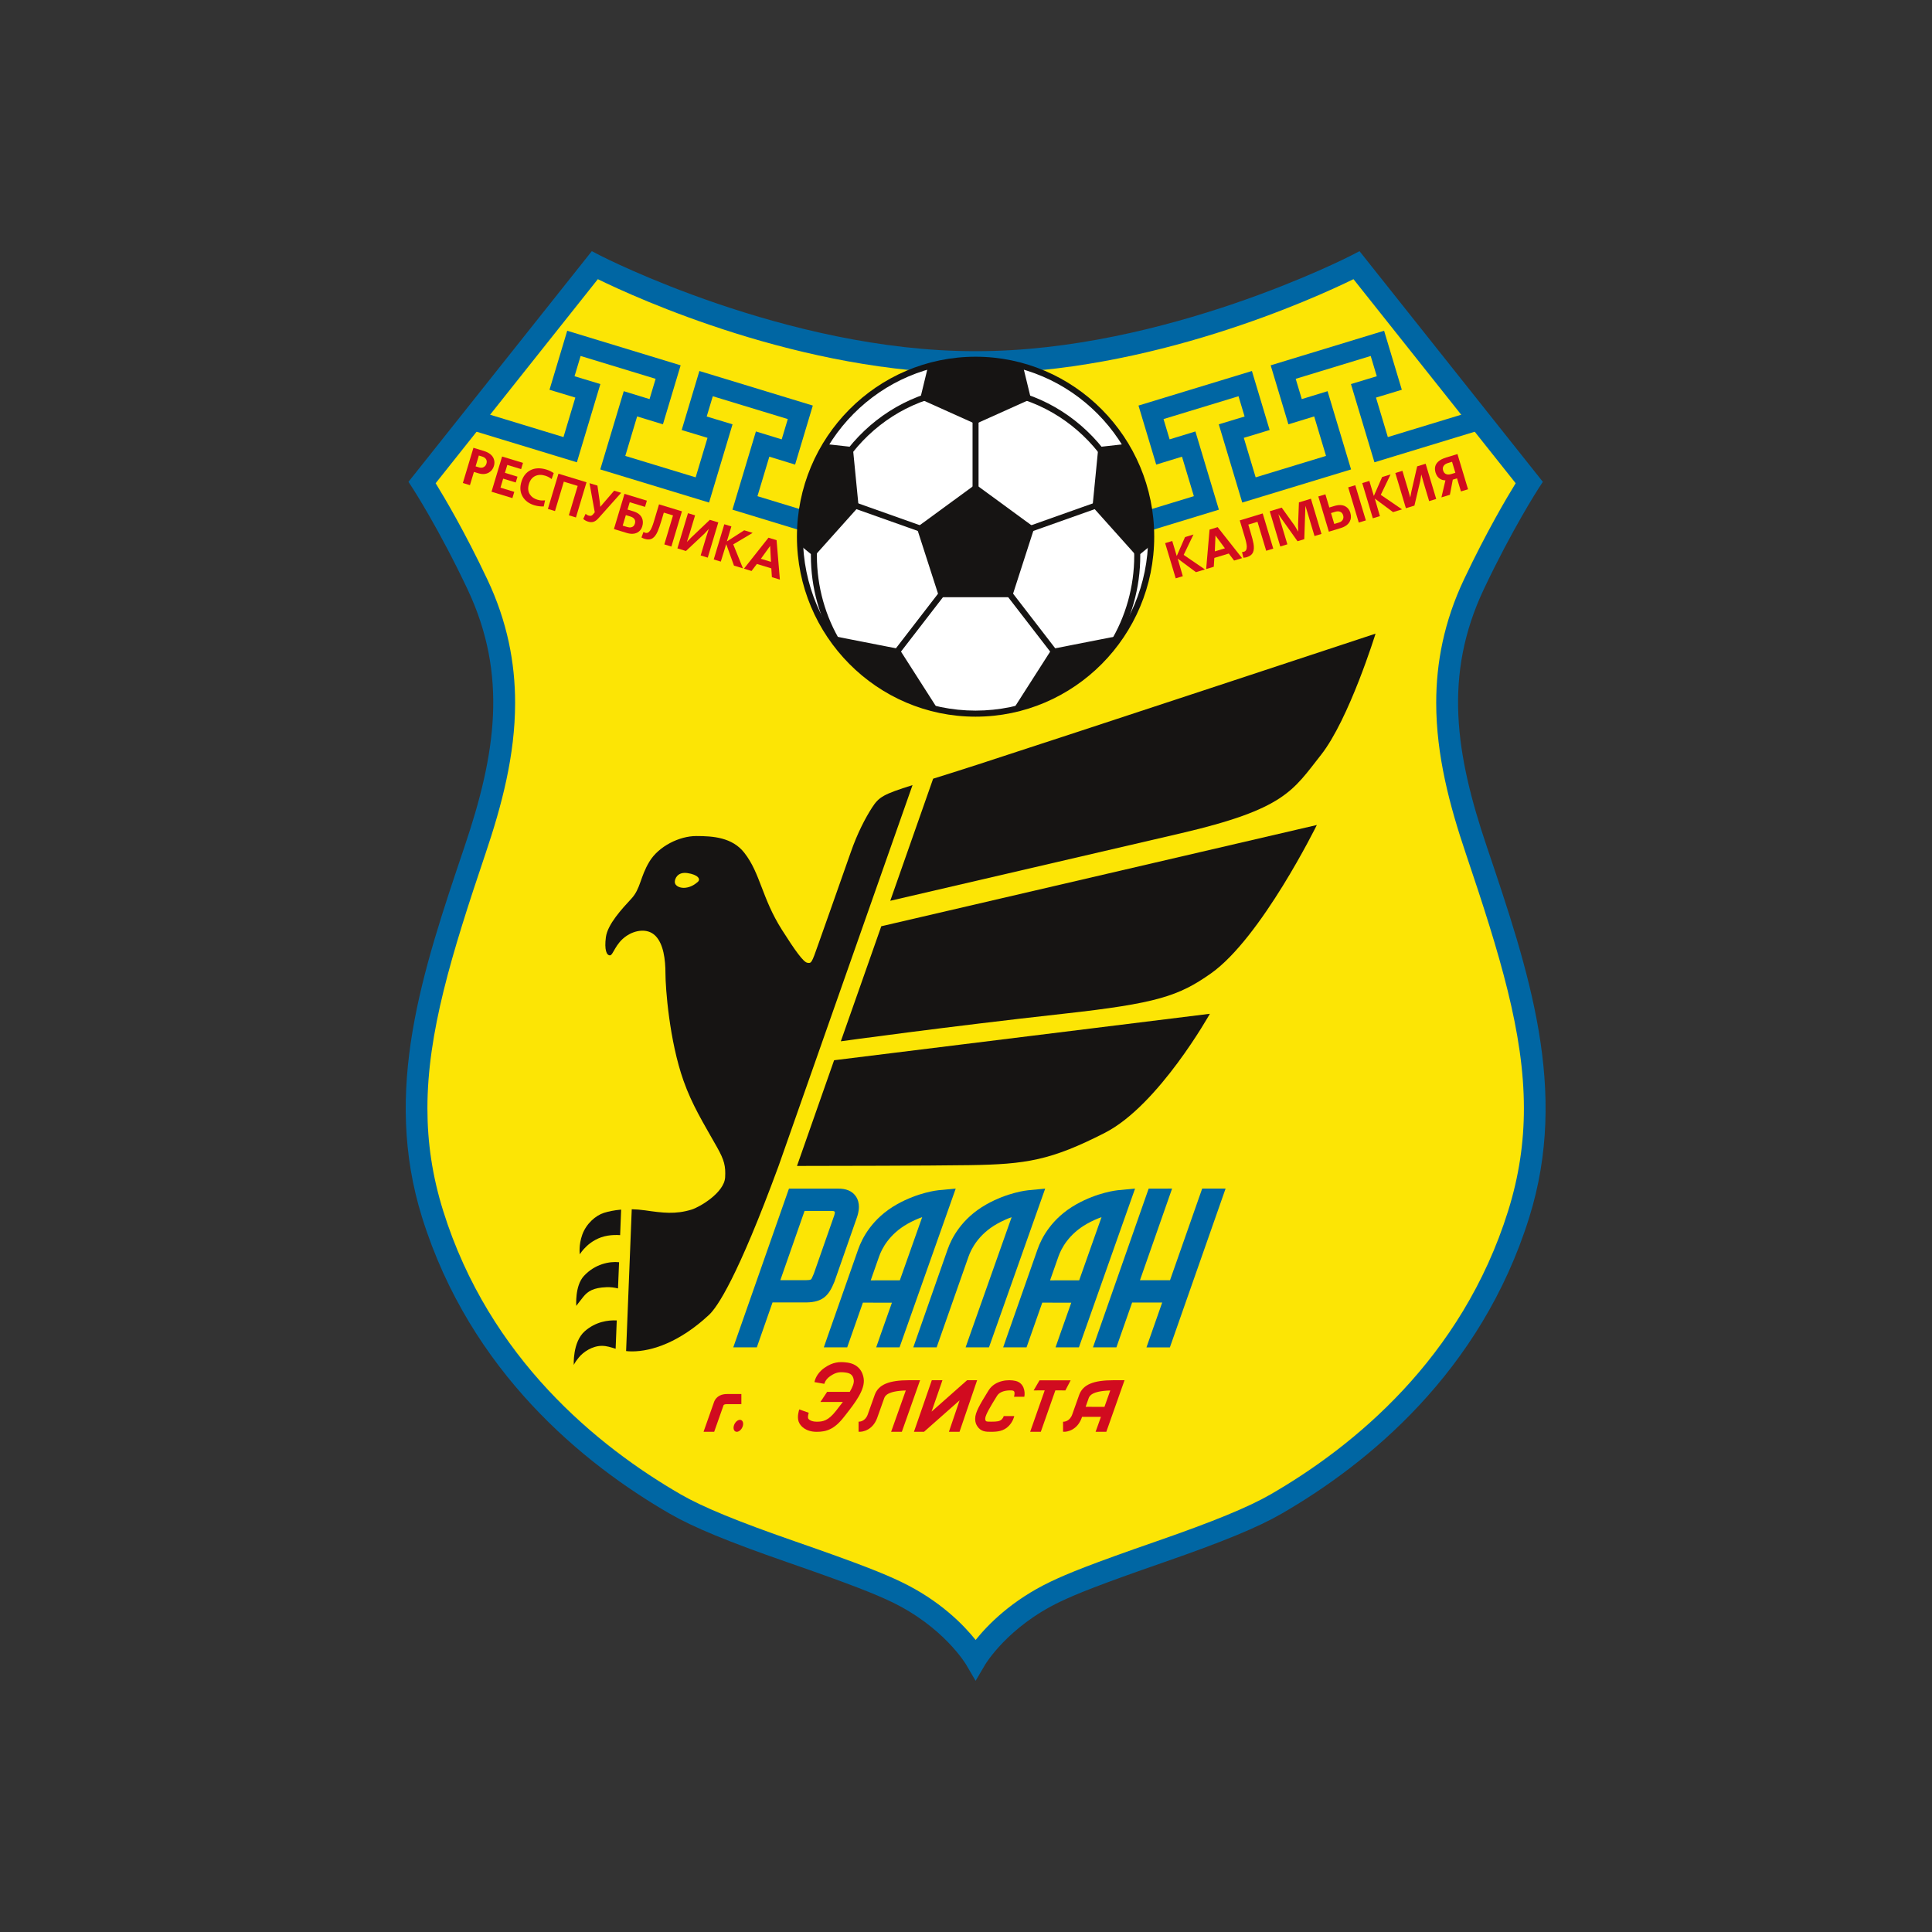
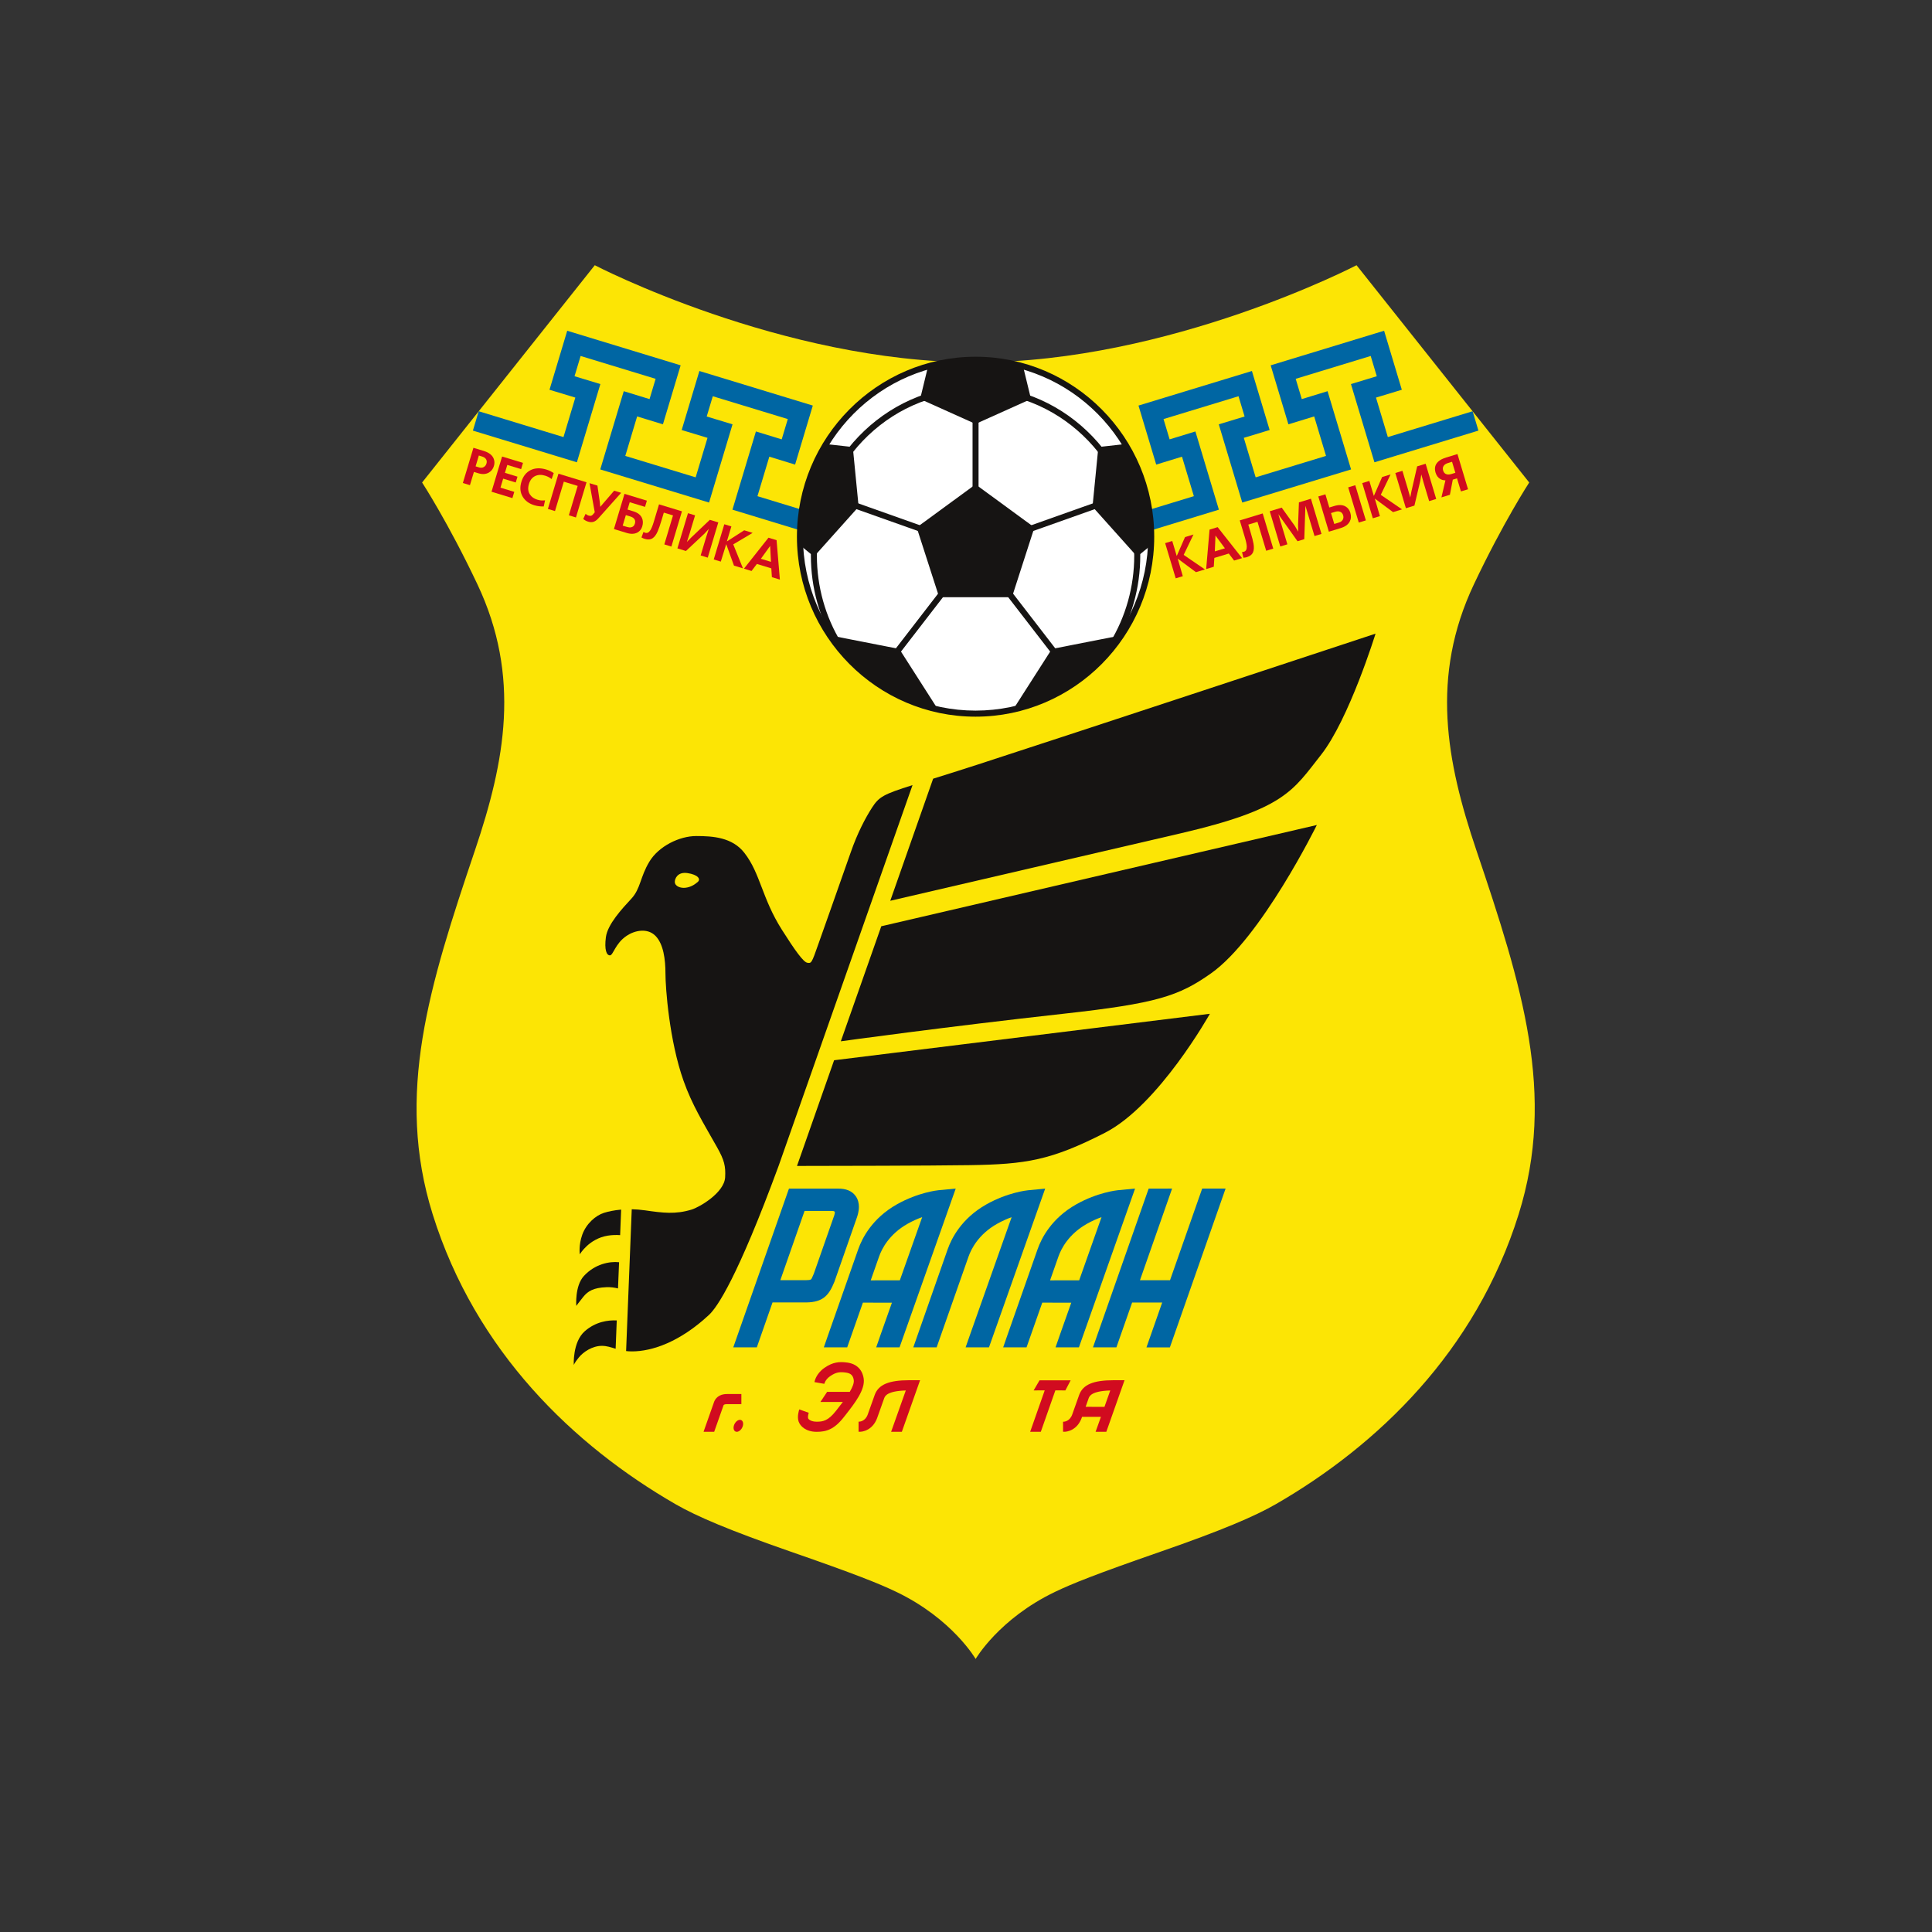
<svg xmlns="http://www.w3.org/2000/svg" width="100" height="100" viewBox="0 0 100 100" fill="none">
  <rect x="0" y="0" width="100" height="100" fill="#333333" stroke="none" />
  <g clip-path="url(#clip0_493_65377)">
    <path d="M50.449 18.753C40.439 18.753 30.786 13.728 30.786 13.728L21.848 24.974C21.848 24.974 23.197 27.044 24.708 30.238C26.972 35.023 26.138 39.407 24.589 43.996C22.205 51.054 20.453 56.637 22.394 62.848C24.618 69.966 29.715 74.825 34.957 77.852C36.063 78.491 37.788 79.223 40.929 80.314C44.292 81.481 45.494 81.966 46.377 82.388C49.297 83.784 50.499 85.868 50.499 85.868C50.499 85.868 51.703 83.784 54.622 82.388C55.506 81.966 56.708 81.481 60.07 80.314C63.212 79.223 64.937 78.491 66.043 77.852C71.285 74.825 76.382 69.966 78.606 62.848C80.547 56.637 78.795 51.054 76.412 43.996C74.862 39.407 74.028 35.023 76.292 30.238C77.803 27.044 79.152 24.974 79.152 24.974L70.214 13.728C70.214 13.728 60.561 18.753 50.551 18.753H50.449Z" fill="#FCE505" />
-     <path d="M69.952 13.216C69.857 13.266 60.3 18.177 50.551 18.177H50.449C40.7 18.177 31.143 13.266 31.048 13.216L30.632 13L21.142 24.94L21.37 25.289C21.383 25.31 22.718 27.37 24.192 30.485C26.301 34.943 25.66 39.036 24.048 43.81C21.857 50.298 19.788 56.426 21.849 63.021C24.347 71.014 30.201 75.77 34.672 78.352C35.885 79.052 37.701 79.802 40.743 80.858C44.088 82.019 45.285 82.503 46.133 82.908C48.84 84.203 49.994 86.139 50.005 86.158L50.497 87L50.992 86.159C51.003 86.14 52.16 84.203 54.867 82.908C55.715 82.503 56.912 82.019 60.256 80.858C63.299 79.802 65.115 79.052 66.328 78.352C70.799 75.77 76.653 71.014 79.151 63.021C81.212 56.426 79.143 50.298 76.953 43.81C75.34 39.036 74.699 34.943 76.808 30.485C78.282 27.37 79.617 25.31 79.63 25.289L79.858 24.94L70.368 13L69.952 13.216ZM50.551 19.328C59.534 19.328 68.077 15.419 70.056 14.45C70.58 15.108 77.986 24.427 78.451 25.012C78.005 25.735 76.945 27.519 75.776 29.99C74.737 32.186 74.338 34.316 74.338 36.378C74.338 39.098 75.033 41.7 75.871 44.181C77.645 49.437 78.877 53.469 78.877 57.371C78.877 59.132 78.626 60.867 78.061 62.675C75.674 70.313 70.054 74.873 65.759 77.353C64.627 78.006 62.816 78.751 59.884 79.769C56.475 80.953 55.283 81.435 54.377 81.868C52.358 82.833 51.121 84.106 50.499 84.884C49.877 84.106 48.642 82.833 46.623 81.868C45.717 81.435 44.525 80.953 41.116 79.769C38.185 78.751 36.373 78.006 35.241 77.353C30.947 74.873 25.326 70.313 22.939 62.675C22.374 60.867 22.123 59.132 22.123 57.371C22.123 53.469 23.355 49.437 25.13 44.181C25.967 41.7 26.662 39.098 26.662 36.377C26.662 34.315 26.263 32.185 25.224 29.99C24.055 27.519 22.995 25.735 22.549 25.012C23.014 24.427 30.421 15.108 30.944 14.45C32.923 15.419 41.466 19.328 50.449 19.328H50.551Z" fill="#0066A3" />
    <path d="M41.252 60.349C43.382 60.347 47.949 60.339 50.167 60.308C53.118 60.266 54.407 60.056 57.191 58.633C59.975 57.209 62.623 52.473 62.623 52.473L43.173 54.878L41.252 60.349Z" fill="#161413" />
    <path d="M46.08 46.624C46.08 46.624 55.703 44.39 61.106 43.134C66.509 41.878 66.916 40.921 68.371 39.078C69.826 37.236 71.198 32.798 71.198 32.798C71.198 32.798 55.226 38.077 50.583 39.581C49.661 39.88 48.912 40.114 48.299 40.305L46.08 46.624Z" fill="#161413" />
    <path d="M43.521 53.897C43.521 53.897 48.964 53.144 55.031 52.473C59.879 51.938 61.015 51.556 62.678 50.384C65.284 48.546 68.159 42.702 68.159 42.702L45.615 47.943L43.521 53.897Z" fill="#161413" />
    <path d="M35.586 45.191C36.118 45.271 36.288 45.499 36.115 45.65C35.941 45.801 35.738 45.92 35.478 45.95C35.237 45.979 34.928 45.882 34.928 45.641C34.928 45.489 35.063 45.113 35.586 45.191ZM32.407 69.931C32.501 69.942 32.602 69.948 32.712 69.948C33.751 69.948 35.191 69.463 36.702 68.054C37.124 67.66 38.167 66.145 40.3 60.349L47.232 40.637C45.73 41.111 45.499 41.241 45.138 41.8C44.791 42.339 44.384 43.111 44.033 44.119C43.336 46.116 42.517 48.41 42.357 48.868C42.007 49.872 41.994 49.867 41.786 49.832C41.581 49.798 41.148 49.192 40.47 48.123C39.431 46.483 39.364 45.218 38.53 44.145C37.907 43.342 36.903 43.273 36.037 43.273C35.171 43.273 34.097 43.796 33.612 44.598C33.127 45.401 33.162 45.995 32.677 46.518C32.192 47.041 31.448 47.843 31.361 48.507C31.275 49.164 31.396 49.449 31.569 49.449C31.742 49.449 31.835 48.839 32.435 48.437C32.85 48.157 33.508 48.018 33.924 48.437C34.34 48.855 34.444 49.658 34.444 50.391C34.444 51.123 34.64 53.854 35.379 55.939C35.828 57.207 36.411 58.13 37.117 59.386C37.493 60.054 37.563 60.36 37.533 60.936C37.491 61.731 36.217 62.481 35.787 62.611C34.956 62.862 34.315 62.781 33.387 62.647C33.147 62.613 32.916 62.595 32.699 62.591L32.407 69.931Z" fill="#161413" />
    <path d="M32.15 62.609C31.791 62.64 31.488 62.706 31.257 62.778C30.842 62.909 30.348 63.328 30.14 63.903C29.939 64.46 30.011 64.924 30.011 64.924C30.011 64.924 30.478 64.113 31.465 63.956C31.693 63.919 31.912 63.918 32.098 63.93L32.15 62.609Z" fill="#161413" />
    <path d="M32.043 65.333C31.546 65.278 30.788 65.426 30.218 66.049C29.745 66.568 29.829 67.593 29.829 67.593C29.829 67.593 29.959 67.41 30.192 67.122C30.426 66.834 30.712 66.651 31.387 66.625C31.615 66.616 31.818 66.646 31.988 66.689L32.043 65.333Z" fill="#161413" />
    <path d="M31.923 68.345C31.481 68.324 30.839 68.404 30.27 68.902C29.627 69.465 29.699 70.655 29.699 70.655C29.699 70.655 29.725 70.55 29.959 70.263C30.192 69.975 30.66 69.661 31.154 69.661C31.407 69.661 31.62 69.737 31.865 69.811L31.923 68.345Z" fill="#161413" />
    <path d="M60.308 28.113L60.675 28.001L60.908 28.779L61.337 27.799L61.774 27.666L61.267 28.721L62.368 29.474L61.903 29.616L60.958 28.914L61.222 29.823L60.855 29.935L60.308 28.113Z" fill="#D10B1F" />
    <path d="M62.606 27.413L63.025 27.285L64.291 28.889L63.877 29.014L63.601 28.651L62.854 28.878L62.825 29.335L62.431 29.455L62.606 27.413ZM62.879 28.539L63.401 28.38L62.913 27.719L62.879 28.539Z" fill="#D10B1F" />
    <path d="M64.17 26.936L65.357 26.575L65.904 28.397L65.538 28.508L65.087 27.009L64.612 27.153L64.721 27.518C64.807 27.803 64.86 28.009 64.881 28.135C64.913 28.323 64.905 28.471 64.859 28.58C64.807 28.702 64.7 28.788 64.54 28.837C64.508 28.846 64.482 28.853 64.461 28.856C64.439 28.86 64.404 28.864 64.357 28.869L64.286 28.576C64.302 28.574 64.322 28.571 64.345 28.567C64.368 28.563 64.382 28.56 64.387 28.558C64.487 28.528 64.535 28.44 64.533 28.295C64.531 28.189 64.5 28.036 64.44 27.836L64.428 27.797L64.418 27.763L64.409 27.732C64.398 27.697 64.388 27.663 64.378 27.629C64.368 27.595 64.358 27.562 64.348 27.529L64.17 26.936Z" fill="#D10B1F" />
    <path d="M67.509 27.907L67.16 28.014L66.329 26.846L66.168 26.611L66.25 26.893L66.634 28.174L66.268 28.286L65.721 26.463L66.341 26.274L67.02 27.222L67.197 27.52L67.188 27.171L67.232 26.003L67.853 25.814L68.4 27.636L68.039 27.746L67.654 26.464L67.57 26.183L67.558 26.471L67.509 27.907Z" fill="#D10B1F" />
    <path d="M68.602 25.586L68.806 26.268L69.06 26.191C69.294 26.12 69.487 26.126 69.638 26.211C69.762 26.279 69.847 26.389 69.892 26.54C69.944 26.711 69.932 26.865 69.859 27.001C69.775 27.154 69.619 27.265 69.392 27.334L68.782 27.52L68.235 25.697L68.602 25.586ZM68.893 26.556L69.062 27.12L69.305 27.046C69.397 27.018 69.463 26.969 69.501 26.9C69.539 26.831 69.546 26.755 69.521 26.672C69.493 26.578 69.439 26.515 69.358 26.485C69.288 26.459 69.205 26.461 69.107 26.491L68.893 26.556ZM69.782 25.226L70.149 25.114L70.697 26.936L70.33 27.048L69.782 25.226Z" fill="#D10B1F" />
    <path d="M70.51 25.004L70.877 24.892L71.11 25.67L71.539 24.69L71.976 24.557L71.469 25.613L72.57 26.365L72.104 26.507L71.16 25.806L71.424 26.715L71.057 26.826L70.51 25.004Z" fill="#D10B1F" />
    <path d="M72.222 24.482L72.589 24.37L72.87 25.307L72.994 25.751L73.053 25.445L73.352 24.138L73.791 24.004L74.338 25.826L73.972 25.938L73.69 24.999L73.566 24.556L73.517 24.872L73.21 26.171L72.769 26.305L72.222 24.482Z" fill="#D10B1F" />
    <path d="M75.438 23.502L75.985 25.325L75.618 25.436L75.415 24.76L75.196 24.827L75.047 25.61L74.608 25.744L74.815 24.863C74.719 24.862 74.631 24.84 74.552 24.795C74.433 24.727 74.351 24.616 74.304 24.462C74.235 24.231 74.281 24.041 74.442 23.894C74.537 23.806 74.674 23.735 74.852 23.681L75.438 23.502ZM75.329 24.472L75.158 23.902L74.949 23.966C74.842 23.998 74.766 24.048 74.722 24.115C74.677 24.183 74.669 24.262 74.696 24.354C74.721 24.437 74.765 24.495 74.828 24.529C74.904 24.569 75.002 24.572 75.122 24.535L75.329 24.472Z" fill="#D10B1F" />
    <path d="M71.143 17.271L65.77 18.909L66.687 21.963C66.687 21.963 67.63 21.674 68.022 21.554C68.19 22.117 68.467 23.037 68.635 23.598C67.938 23.811 65.691 24.495 64.993 24.707C64.824 24.146 64.548 23.226 64.379 22.663C64.772 22.544 65.716 22.258 65.716 22.258L64.799 19.203L58.928 20.992L59.845 24.047C59.845 24.047 60.789 23.758 61.18 23.638C61.349 24.201 61.625 25.121 61.794 25.682C61.071 25.903 58.913 26.561 58.913 26.561L59.214 27.563L63.089 26.381L61.874 22.332C61.874 22.332 60.93 22.621 60.539 22.741C60.422 22.353 60.34 22.078 60.224 21.691C60.935 21.475 63.394 20.725 64.106 20.509C64.222 20.896 64.304 21.17 64.42 21.558C64.028 21.677 63.084 21.963 63.084 21.963L64.299 26.012L69.931 24.298L68.715 20.248C68.715 20.248 67.772 20.537 67.38 20.657C67.264 20.269 67.181 19.995 67.065 19.608C67.776 19.391 70.236 18.641 70.947 18.425C71.063 18.812 71.145 19.086 71.262 19.474C70.87 19.593 69.925 19.879 69.925 19.879L71.141 23.928L76.523 22.288L76.223 21.286C76.223 21.286 72.637 22.379 71.834 22.623C71.666 22.062 71.39 21.142 71.221 20.579C71.613 20.461 72.558 20.174 72.558 20.174L71.641 17.12L71.143 17.271Z" fill="#0066A3" />
    <path d="M29.209 17.621L28.442 20.174C28.442 20.174 29.387 20.461 29.779 20.579C29.61 21.142 29.334 22.062 29.166 22.623C28.363 22.379 24.777 21.286 24.777 21.286L24.477 22.288L29.859 23.928L31.075 19.879C31.075 19.879 30.13 19.593 29.738 19.474C29.854 19.086 29.937 18.812 30.053 18.425C30.764 18.641 33.224 19.391 33.935 19.608C33.819 19.995 33.736 20.269 33.62 20.657C33.228 20.537 32.285 20.248 32.285 20.248L31.069 24.298L36.701 26.012L37.916 21.963C37.916 21.963 36.971 21.677 36.579 21.558C36.696 21.17 36.778 20.896 36.894 20.509C37.605 20.725 40.065 21.475 40.776 21.691C40.66 22.078 40.578 22.353 40.461 22.741C40.07 22.621 39.126 22.332 39.126 22.332L37.911 26.381L41.786 27.563L42.087 26.561C42.087 26.561 39.929 25.903 39.206 25.682C39.374 25.121 39.651 24.201 39.82 23.638C40.211 23.758 41.154 24.047 41.154 24.047L42.071 20.992L36.2 19.203L35.284 22.258C35.284 22.258 36.228 22.544 36.62 22.663C36.452 23.226 36.175 24.146 36.007 24.707C35.31 24.495 33.062 23.811 32.365 23.598C32.533 23.037 32.809 22.117 32.978 21.554C33.37 21.674 34.313 21.963 34.313 21.963L35.23 18.909L29.359 17.12L29.209 17.621Z" fill="#0066A3" />
    <path d="M24.505 23.178L25.04 23.341C25.305 23.422 25.476 23.553 25.551 23.735C25.601 23.857 25.606 23.986 25.564 24.123C25.518 24.275 25.429 24.389 25.296 24.464C25.144 24.548 24.967 24.559 24.766 24.498L24.53 24.427L24.324 25.112L23.957 25L24.505 23.178ZM24.617 24.138L24.785 24.19C24.883 24.22 24.967 24.215 25.037 24.176C25.107 24.137 25.154 24.077 25.179 23.994C25.202 23.916 25.198 23.848 25.168 23.788C25.131 23.714 25.06 23.662 24.953 23.629L24.785 23.578L24.617 24.138Z" fill="#D10B1F" />
    <path d="M25.988 23.63L27.07 23.959L26.973 24.282L26.258 24.064L26.135 24.474L26.785 24.673L26.695 24.973L26.044 24.775L25.904 25.241L26.619 25.459L26.522 25.782L25.441 25.452L25.988 23.63Z" fill="#D10B1F" />
    <path d="M28.213 25.897L28.143 26.215C28.063 26.217 27.981 26.212 27.896 26.202C27.811 26.191 27.729 26.173 27.652 26.15C27.383 26.068 27.185 25.923 27.059 25.716C26.923 25.492 26.898 25.234 26.987 24.94C27.073 24.652 27.232 24.45 27.463 24.334C27.693 24.219 27.965 24.209 28.279 24.304C28.353 24.327 28.421 24.353 28.481 24.383C28.542 24.413 28.602 24.448 28.661 24.489L28.552 24.796C28.453 24.717 28.34 24.658 28.213 24.619C28.022 24.561 27.849 24.568 27.696 24.642C27.543 24.716 27.437 24.853 27.377 25.053C27.313 25.267 27.331 25.45 27.433 25.6C27.518 25.725 27.644 25.813 27.811 25.863C27.889 25.887 27.96 25.901 28.024 25.904C28.089 25.908 28.152 25.905 28.213 25.897Z" fill="#D10B1F" />
    <path d="M28.906 24.519L30.358 24.962L29.811 26.784L29.444 26.672L29.901 25.151L29.183 24.931L28.726 26.453L28.359 26.342L28.906 24.519Z" fill="#D10B1F" />
    <path d="M30.512 25.009L30.923 25.134L31.05 26.019L31.069 26.235L31.213 26.066L31.789 25.398L32.151 25.508L30.961 26.84C30.877 26.932 30.791 26.99 30.703 27.014C30.627 27.035 30.541 27.03 30.444 27.001C30.387 26.984 30.34 26.964 30.302 26.942C30.265 26.92 30.226 26.893 30.188 26.86L30.312 26.595C30.354 26.637 30.402 26.667 30.455 26.683C30.505 26.698 30.545 26.704 30.574 26.7C30.617 26.694 30.658 26.668 30.696 26.623L30.785 26.516L30.512 25.009Z" fill="#D10B1F" />
    <path d="M32.324 25.561L33.483 25.914L33.386 26.236L32.594 25.995L32.48 26.374L32.775 26.464C33.003 26.533 33.153 26.647 33.226 26.806C33.286 26.936 33.292 27.084 33.242 27.249C33.2 27.39 33.118 27.494 32.996 27.561C32.845 27.644 32.66 27.652 32.439 27.585L31.777 27.383L32.324 25.561ZM32.394 26.662L32.23 27.207L32.458 27.276C32.537 27.3 32.606 27.306 32.666 27.294C32.764 27.275 32.83 27.211 32.862 27.102C32.895 26.993 32.877 26.904 32.808 26.834C32.764 26.79 32.702 26.756 32.621 26.731L32.394 26.662Z" fill="#D10B1F" />
    <path d="M34.111 26.105L35.298 26.467L34.751 28.29L34.385 28.178L34.835 26.678L34.359 26.533L34.25 26.898C34.164 27.183 34.095 27.384 34.043 27.5C33.967 27.674 33.879 27.793 33.78 27.858C33.67 27.931 33.534 27.943 33.373 27.893C33.342 27.884 33.317 27.875 33.297 27.866C33.277 27.857 33.245 27.841 33.203 27.819L33.305 27.535C33.32 27.543 33.338 27.551 33.359 27.561C33.381 27.57 33.394 27.575 33.399 27.577C33.499 27.607 33.588 27.561 33.666 27.439C33.722 27.35 33.781 27.205 33.841 27.006L33.852 26.966L33.863 26.932L33.872 26.901C33.883 26.866 33.893 26.832 33.903 26.798C33.913 26.764 33.923 26.731 33.933 26.698L34.111 26.105Z" fill="#D10B1F" />
    <path d="M35.61 26.562L35.977 26.674L35.696 27.61L35.555 28.049L35.772 27.827L36.74 26.906L37.179 27.04L36.633 28.863L36.266 28.751L36.548 27.811L36.688 27.374L36.474 27.61L35.504 28.52L35.063 28.384L35.61 26.562Z" fill="#D10B1F" />
    <path d="M37.49 27.135L37.856 27.247L37.623 28.024L38.519 27.448L38.956 27.581L37.953 28.177L38.455 29.418L37.99 29.276L37.589 28.165L37.309 29.069L36.943 28.957L37.49 27.135Z" fill="#D10B1F" />
    <path d="M39.776 27.831L40.195 27.959L40.367 30L39.953 29.874L39.923 29.418L39.176 29.19L38.9 29.554L38.507 29.434L39.776 27.831ZM39.383 28.922L39.906 29.081L39.862 28.258L39.383 28.922Z" fill="#D10B1F" />
    <path d="M59.586 27.78C59.586 32.838 55.517 36.938 50.495 36.938C45.475 36.938 41.405 32.838 41.405 27.78C41.405 22.722 45.475 18.621 50.495 18.621C55.517 18.621 59.586 22.722 59.586 27.78Z" fill="white" />
    <path d="M41.249 27.78C41.249 32.916 45.397 37.095 50.495 37.095C55.594 37.095 59.742 32.916 59.742 27.78C59.742 22.643 55.594 18.464 50.495 18.464C45.397 18.464 41.249 22.643 41.249 27.78ZM41.56 27.78C41.56 22.816 45.569 18.778 50.495 18.778C55.422 18.778 59.43 22.816 59.43 27.78C59.43 32.743 55.422 36.781 50.495 36.781C45.569 36.781 41.56 32.743 41.56 27.78Z" fill="#161413" />
    <path d="M50.339 21.236V25.916H50.65V21.236H50.339Z" fill="#161413" />
    <path d="M48.611 30.911L47.447 27.301L50.495 25.071L53.542 27.301L52.378 30.911H48.611Z" fill="#161413" />
    <path d="M53.058 27.3L53.162 27.596L56.946 26.253L56.842 25.957L53.058 27.3Z" fill="#161413" />
    <path d="M51.922 30.572L54.58 34.017L54.826 33.825L52.168 30.379L51.922 30.572Z" fill="#161413" />
    <path d="M58.242 22.984L56.851 23.139L56.548 26.227L58.859 28.809L59.568 28.229C59.568 28.229 59.725 27.047 59.241 25.267C58.755 23.488 58.242 22.984 58.242 22.984Z" fill="#161413" />
    <path d="M52.435 36.73L54.444 33.59L57.829 32.926L57.879 33.09C57.879 33.09 55.924 36.132 52.435 36.73Z" fill="#161413" />
    <path d="M48.984 18.734L50.452 18.565L51.673 18.668L52.953 18.961L53.364 20.653L50.495 21.943L47.625 20.653L48.04 18.944L48.984 18.734Z" fill="#161413" />
    <path d="M44.045 26.253L47.829 27.596L47.933 27.3L44.149 25.957L44.045 26.253Z" fill="#161413" />
    <path d="M46.165 33.825L46.411 34.017L49.069 30.572L48.823 30.379L46.165 33.825Z" fill="#161413" />
    <path d="M42.748 22.984L44.14 23.139L44.443 26.227L42.132 28.809L41.423 28.229C41.423 28.229 41.265 27.047 41.75 25.267C42.235 23.488 42.748 22.984 42.748 22.984Z" fill="#161413" />
    <path d="M48.556 36.73L46.548 33.59L43.162 32.926L43.112 33.09C43.112 33.09 45.067 36.132 48.556 36.73Z" fill="#161413" />
    <path d="M41.971 28.757C41.971 30.418 42.423 32.036 43.279 33.434L43.545 33.27C42.719 31.921 42.282 30.36 42.282 28.757C42.282 24.143 45.923 20.345 50.398 20.291L50.602 20.291C55.072 20.349 58.708 24.147 58.708 28.757C58.708 30.36 58.272 31.921 57.446 33.27L57.712 33.434C58.568 32.036 59.02 30.418 59.02 28.757C59.02 23.976 55.245 20.038 50.606 19.977L50.394 19.977C45.749 20.033 41.971 23.972 41.971 28.757Z" fill="#161413" />
    <path d="M54.351 66.271L54.785 65.036C54.926 64.635 55.307 63.881 56.266 63.34C56.53 63.191 56.784 63.082 57.015 62.998C56.78 63.662 56.311 64.989 55.858 66.269L54.351 66.271ZM53.133 69.74L53.947 67.425L55.449 67.426C55.208 68.106 54.999 68.698 54.869 69.065C54.781 69.316 54.635 69.739 54.635 69.739L55.844 69.74L58.751 61.52L57.856 61.606C57.814 61.61 56.811 61.714 55.706 62.337C54.421 63.062 53.903 64.099 53.708 64.653L52.118 69.18L51.924 69.739L53.133 69.74Z" fill="#0066A3" />
    <path d="M39.173 69.739C39.293 69.396 39.677 68.298 39.986 67.414C40.522 67.414 41.736 67.414 41.736 67.414C42.603 67.401 42.903 67.046 43.185 66.353L43.191 66.34L44.352 63.02C44.386 62.919 44.457 62.707 44.457 62.467C44.457 62.285 44.416 62.086 44.287 61.906C44.101 61.647 43.795 61.518 43.379 61.523H40.836L37.954 69.739L39.173 69.739ZM41.728 66.261C41.728 66.261 41.019 66.261 40.39 66.261C41.016 64.473 41.523 63.023 41.644 62.677C42.02 62.677 42.658 62.677 43.019 62.677C43.224 62.677 43.24 62.709 43.185 62.895C42.931 63.619 42.134 65.896 42.124 65.924C42.092 66.002 42.066 66.06 42.045 66.105C41.99 66.219 42.003 66.259 41.728 66.261Z" fill="#0066A3" />
    <path d="M45.068 66.271L45.502 65.036C45.643 64.635 46.023 63.881 46.982 63.34C47.246 63.191 47.5 63.082 47.732 62.998C47.497 63.662 47.027 64.989 46.575 66.269L45.068 66.271ZM43.85 69.74L44.663 67.425L46.166 67.426C45.925 68.106 45.716 68.698 45.586 69.065C45.497 69.316 45.352 69.739 45.352 69.739L46.56 69.74L49.468 61.52L48.573 61.606C48.531 61.61 47.528 61.714 46.423 62.337C45.138 63.062 44.62 64.099 44.425 64.653L42.835 69.18L42.641 69.739L43.85 69.74Z" fill="#0066A3" />
    <path d="M60.155 67.418L59.341 69.74L60.553 69.74L63.436 61.521L62.225 61.52L60.56 66.264L59.004 66.265L60.667 61.521L59.454 61.523L56.572 69.739L57.784 69.74L58.599 67.418H60.155Z" fill="#0066A3" />
    <path d="M49.98 69.739C49.98 69.739 50.128 69.314 50.217 69.061C50.645 67.852 51.919 64.251 52.362 63C52.13 63.085 51.876 63.194 51.612 63.343C50.653 63.884 50.273 64.638 50.132 65.038L48.48 69.74L47.272 69.739L49.054 64.655C49.249 64.102 49.768 63.065 51.053 62.34C52.157 61.717 53.161 61.613 53.203 61.609L54.098 61.523L51.189 69.74L49.98 69.739Z" fill="#0066A3" />
    <path d="M38.451 73.8C38.405 73.971 38.264 74.11 38.135 74.11C38.006 74.11 37.938 73.971 37.983 73.8C38.029 73.629 38.17 73.49 38.299 73.49C38.428 73.49 38.496 73.629 38.451 73.8Z" fill="#D10B1F" />
    <path d="M47.254 71.44H47.063C46.005 71.44 45.471 71.666 45.277 72.195L44.912 73.22C44.779 73.58 44.488 73.588 44.439 73.586L44.439 74.108C44.674 74.128 45.176 74.006 45.4 73.4L45.765 72.374C45.807 72.26 45.915 72 46.884 71.97C46.702 72.486 46.124 74.11 46.124 74.11L46.679 74.11L47.623 71.44H47.254Z" fill="#D10B1F" />
-     <path d="M48.23 71.441L47.306 74.11H47.826C47.826 74.11 48.917 73.144 49.668 72.482C49.487 73.016 49.242 73.738 49.116 74.11H49.665L50.576 71.44H50.056C50.056 71.44 48.97 72.402 48.217 73.066C48.4 72.54 48.644 71.836 48.781 71.44L48.23 71.441Z" fill="#D10B1F" />
    <path d="M36.965 72.551L36.416 74.108L36.966 74.109L37.45 72.738C37.456 72.725 37.475 72.678 37.626 72.679H38.373V72.156H37.628C37.193 72.152 37.025 72.402 36.965 72.551Z" fill="#D10B1F" />
    <path d="M43.62 72.573C43.53 72.692 43.439 72.809 43.355 72.916L43.273 73.022C42.864 73.546 42.59 73.587 42.274 73.587C41.993 73.587 41.85 73.476 41.827 73.406C41.809 73.354 41.83 73.215 41.861 73.125L41.37 72.951C41.35 73.012 41.25 73.323 41.335 73.575C41.419 73.822 41.715 74.111 42.274 74.111C42.774 74.111 43.184 73.983 43.681 73.345L43.764 73.24C44.244 72.626 44.789 71.929 44.704 71.353C44.635 70.887 44.335 70.594 43.859 70.527C43.451 70.47 43.11 70.495 42.671 70.801C42.238 71.103 42.163 71.493 42.156 71.537L42.667 71.627C42.669 71.618 42.715 71.407 42.967 71.232C43.273 71.018 43.476 71.001 43.788 71.045C44.038 71.081 44.155 71.192 44.19 71.43C44.213 71.585 44.127 71.798 43.991 72.029L43.985 72.042H42.812L42.464 72.566H43.624L43.62 72.573Z" fill="#D10B1F" />
-     <path d="M52.348 71.968C52.098 71.956 51.754 72.011 51.611 72.241L51.554 72.333C51.318 72.716 50.995 73.238 50.995 73.426C50.995 73.484 50.995 73.496 51.014 73.527C51.045 73.577 51.051 73.586 51.303 73.586C51.608 73.586 51.753 73.57 51.858 73.459C51.943 73.368 51.95 73.296 51.95 73.296L52.498 73.295C52.487 73.344 52.43 73.579 52.222 73.799C51.952 74.086 51.606 74.11 51.291 74.11C51.031 74.11 50.762 74.11 50.573 73.803C50.475 73.645 50.475 73.508 50.475 73.426C50.475 73.111 50.717 72.699 51.114 72.056L51.17 71.965C51.498 71.435 52.205 71.385 52.574 71.478C52.997 71.584 53.072 72.025 53.019 72.296L52.485 72.297C52.485 72.296 52.527 72.137 52.508 72.06C52.492 71.987 52.432 71.972 52.348 71.968Z" fill="#D10B1F" />
    <path d="M56.192 72.817L56.348 72.374C56.39 72.26 56.499 72 57.467 71.97C57.403 72.153 57.288 72.477 57.167 72.818L56.192 72.817ZM56.983 73.337C56.832 73.762 56.708 74.11 56.708 74.11L57.263 74.11L58.206 71.44H57.838H57.646C56.589 71.44 56.055 71.666 55.86 72.195L55.496 73.22C55.363 73.58 55.073 73.592 55.024 73.59L55.023 74.108C55.257 74.128 55.76 74.006 55.984 73.4L56.006 73.337L56.983 73.337Z" fill="#D10B1F" />
    <path d="M53.501 71.967L53.807 71.444H55.417L55.144 71.967L54.625 71.966L53.872 74.11L53.321 74.11L54.074 71.966L53.501 71.967Z" fill="#D10B1F" />
  </g>
  <defs>
    <clipPath id="clip0_493_65377">
      <rect width="59" height="74" fill="white" transform="translate(21 13)" />
    </clipPath>
  </defs>
</svg>